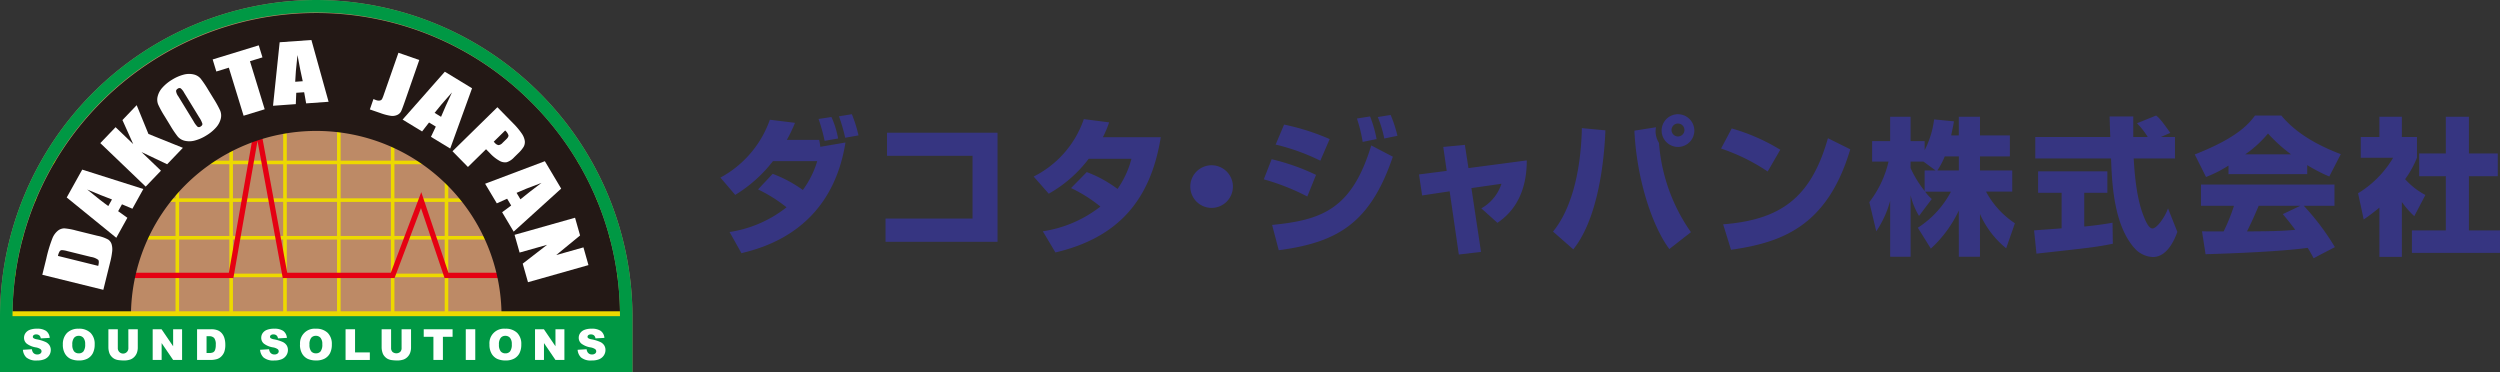
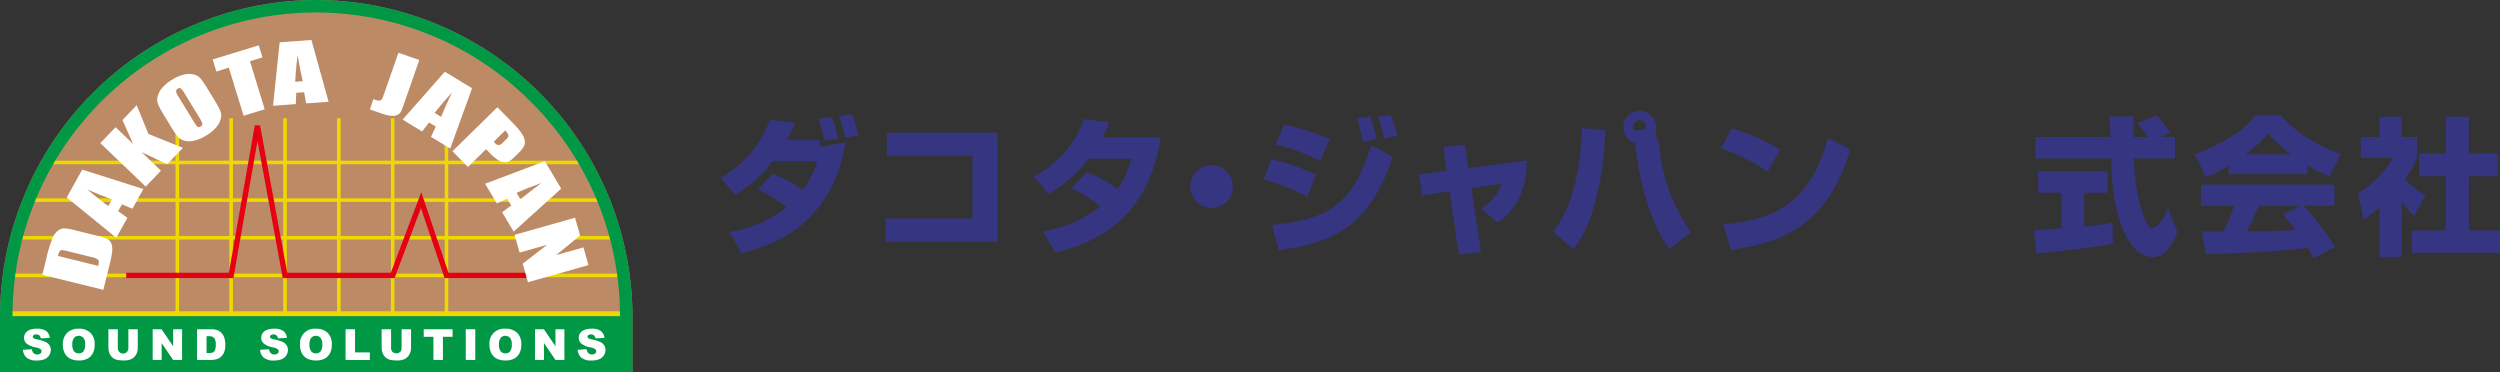
<svg xmlns="http://www.w3.org/2000/svg" width="348" height="51.843" viewBox="0 0 348 51.843">
  <rect x="0" y="0" width="348" height="51.843" fill="#333333" stroke="none" />
  <defs>
    <clipPath id="clip-path">
      <rect id="長方形_860" data-name="長方形 860" width="348" height="51.843" fill="none" />
    </clipPath>
  </defs>
  <g id="グループ_12521" data-name="グループ 12521" transform="translate(0 0)">
    <g id="グループ_471" data-name="グループ 471" transform="translate(0 0)" clip-path="url(#clip-path)">
      <path id="パス_261" data-name="パス 261" d="M44.021,0A44.15,44.15,0,0,0,0,44.019v7.824H88.039V44.019A44.147,44.147,0,0,0,44.021,0" transform="translate(0 0)" fill="#bd8a66" />
      <rect id="長方形_848" data-name="長方形 848" width="79.654" height="0.496" transform="translate(4.141 27.608)" fill="#edd900" />
      <rect id="長方形_849" data-name="長方形 849" width="83.248" height="0.496" transform="translate(2.302 32.848)" fill="#edd900" />
      <rect id="長方形_850" data-name="長方形 850" width="85.001" height="0.496" transform="translate(1.511 38.091)" fill="#edd900" />
      <rect id="長方形_851" data-name="長方形 851" width="74.912" height="0.496" transform="translate(6.775 22.365)" fill="#edd900" />
      <rect id="長方形_852" data-name="長方形 852" width="0.496" height="27.244" transform="translate(46.916 16.46)" fill="#edd900" />
      <rect id="長方形_853" data-name="長方形 853" width="0.498" height="27.244" transform="translate(39.422 16.46)" fill="#edd900" />
      <rect id="長方形_854" data-name="長方形 854" width="0.498" height="27.244" transform="translate(31.926 16.46)" fill="#edd900" />
      <rect id="長方形_855" data-name="長方形 855" width="0.498" height="27.244" transform="translate(24.433 16.46)" fill="#edd900" />
      <rect id="長方形_856" data-name="長方形 856" width="0.496" height="27.244" transform="translate(54.41 16.46)" fill="#edd900" />
      <rect id="長方形_857" data-name="長方形 857" width="0.496" height="27.244" transform="translate(61.903 16.46)" fill="#edd900" />
      <path id="パス_262" data-name="パス 262" d="M70.209,35.674H58.826l-3.285-9.748-3.682,9.748H36.3L32.787,16.582,29.429,35.674H14.507V34.93H28.8l3.609-20.518h.734L36.923,34.93h14.42l4.238-11.219L59.363,34.93H70.209Z" transform="translate(3.058 3.037)" fill="#e50012" />
-       <path id="パス_263" data-name="パス 263" d="M73.576,13.857A42.279,42.279,0,0,0,1.439,43.716H17.925a25.793,25.793,0,0,1,51.586,0H86a41.981,41.981,0,0,0-12.42-29.859" transform="translate(0.303 0.302)" fill="#231815" />
      <rect id="長方形_858" data-name="長方形 858" width="85.617" height="0.745" transform="translate(1.072 43.332)" fill="#edd900" />
      <path id="パス_264" data-name="パス 264" d="M44.021,0A44.149,44.149,0,0,0,0,44.019v7.824H88.04V44.019A44.147,44.147,0,0,0,44.021,0M1.743,44.019A42.226,42.226,0,0,1,73.88,14.16,41.979,41.979,0,0,1,86.3,44.019Z" transform="translate(0 0)" fill="#009844" />
      <path id="パス_265" data-name="パス 265" d="M4.864,32.715l.551-2.229A18.974,18.974,0,0,1,6.285,27.6a2.6,2.6,0,0,1,.766-1.036,1.48,1.48,0,0,1,.871-.311,8.787,8.787,0,0,1,1.643.3l2.975.735a5.254,5.254,0,0,1,1.493.523,1.207,1.207,0,0,1,.479.655,2.551,2.551,0,0,1,.082.966,10.992,10.992,0,0,1-.306,1.62l-.93,3.757Zm2.185-2.623,5.6,1.385c.107-.429.109-.706,0-.837a2.208,2.208,0,0,0-1.007-.408l-3.307-.816a3.228,3.228,0,0,0-.754-.133.386.386,0,0,0-.3.166,1.945,1.945,0,0,0-.239.643" transform="translate(1.025 5.534)" fill="#fff" />
      <path id="パス_266" data-name="パス 266" d="M9.827,19.5l8.508,2.7-1.522,2.744-1.451-.615-.534.959,1.285.918L14.57,28.99l-6.9-5.611Zm4.143,4.154q-1.415-.521-3.451-1.385,1.976,1.633,2.94,2.3Z" transform="translate(1.618 4.11)" fill="#fff" />
      <path id="パス_267" data-name="パス 267" d="M16.595,12.092,18.232,16.1l4.795,1.93-2.191,2.287-3.568-1.7,2.707,2.595-2.124,2.217-6.319-6.055,2.126-2.217,2.455,2.355-1.5-3.347Z" transform="translate(2.431 2.548)" fill="#fff" />
      <path id="パス_268" data-name="パス 268" d="M25.943,11.974a14.239,14.239,0,0,1,.9,1.637,1.843,1.843,0,0,1,.076,1.128,2.883,2.883,0,0,1-.653,1.214,5.761,5.761,0,0,1-1.365,1.119,5.821,5.821,0,0,1-1.573.693,2.84,2.84,0,0,1-1.392.045,1.836,1.836,0,0,1-.989-.568,13.554,13.554,0,0,1-1.059-1.567l-.78-1.277a13.669,13.669,0,0,1-.9-1.637,1.809,1.809,0,0,1-.074-1.126,2.831,2.831,0,0,1,.65-1.217A5.732,5.732,0,0,1,20.149,9.3a5.862,5.862,0,0,1,1.57-.691,2.865,2.865,0,0,1,1.395-.045,1.823,1.823,0,0,1,.989.567A14.527,14.527,0,0,1,25.163,10.7Zm-4.117-.849a2.083,2.083,0,0,0-.484-.62.384.384,0,0,0-.407.048.477.477,0,0,0-.24.309,1.542,1.542,0,0,0,.315.759l2.131,3.483a3.057,3.057,0,0,0,.561.759.38.38,0,0,0,.423-.051c.178-.109.255-.234.235-.381a3.4,3.4,0,0,0-.438-.879Z" transform="translate(3.811 1.791)" fill="#fff" />
      <path id="パス_269" data-name="パス 269" d="M30.866,5.211l.516,1.678-1.741.533,2.051,6.69-2.937.9L26.7,8.321l-1.74.535L24.45,7.178Z" transform="translate(5.153 1.098)" fill="#fff" />
      <path id="パス_270" data-name="パス 270" d="M36.733,4.6l2.391,8.6L36,13.423l-.277-1.552-1.1.077-.064,1.578-3.169.229.923-8.841Zm-1.208,5.738q-.34-1.473-.731-3.644-.283,2.546-.318,3.721Z" transform="translate(6.616 0.968)" fill="#fff" />
      <path id="パス_271" data-name="パス 271" d="M49.4,7.074,47.476,12.6q-.429,1.239-.588,1.582a1.114,1.114,0,0,1-.54.532,1.61,1.61,0,0,1-.9.132,7.292,7.292,0,0,1-1.476-.39l-1.452-.5.5-1.446c.171.071.293.12.372.145a.934.934,0,0,0,.524.058.43.43,0,0,0,.3-.2,4.82,4.82,0,0,0,.249-.624L46.5,6.065Z" transform="translate(8.963 1.278)" fill="#fff" />
      <path id="パス_272" data-name="パス 272" d="M55.954,10.55l-3.039,8.391L50.233,17.31l.674-1.424-.94-.571L49,16.562,46.286,14.91l5.88-6.665ZM51.64,14.523q.578-1.4,1.518-3.394-1.707,1.909-2.417,2.847Z" transform="translate(9.756 1.737)" fill="#fff" />
      <path id="パス_273" data-name="パス 273" d="M58.272,12.327l2.162,2.207a9.847,9.847,0,0,1,1.246,1.48,2.448,2.448,0,0,1,.409,1.019,1.383,1.383,0,0,1-.156.794,4.492,4.492,0,0,1-.781.934l-.544.533a2.416,2.416,0,0,1-1.033.687,1.5,1.5,0,0,1-1.019-.2,5.305,5.305,0,0,1-1.287-1.019l-.576-.588-2.521,2.47-2.15-2.19Zm1.084,3.238-1.593,1.562c.056.064.108.12.154.165a.863.863,0,0,0,.519.311.9.9,0,0,0,.573-.333l.516-.5c.214-.209.31-.39.286-.545a1.537,1.537,0,0,0-.454-.655" transform="translate(10.965 2.598)" fill="#fff" />
      <path id="パス_274" data-name="パス 274" d="M66.36,22.348l-6.614,5.991-1.605-2.7L59.4,24.7l-.563-.944L57.4,24.4l-1.627-2.73,8.316-3.138Zm-5.671,1.492q1.164-.964,2.93-2.288-2.4.888-3.469,1.385Z" transform="translate(11.756 3.906)" fill="#fff" />
      <path id="パス_275" data-name="パス 275" d="M69.445,31.626l-8.418,2.382-.734-2.584L63.687,28.8l-3.828,1.081-.7-2.469,8.419-2.38.7,2.468L64.954,30.23l3.793-1.072Z" transform="translate(12.469 5.276)" fill="#fff" />
      <path id="パス_276" data-name="パス 276" d="M2.631,40.725l1.256-.077a.978.978,0,0,0,.166.466.694.694,0,0,0,.584.262.647.647,0,0,0,.436-.132.4.4,0,0,0,.154-.309.393.393,0,0,0-.147-.3,1.641,1.641,0,0,0-.676-.249,2.869,2.869,0,0,1-1.241-.518,1.045,1.045,0,0,1-.373-.826,1.121,1.121,0,0,1,.191-.621,1.267,1.267,0,0,1,.575-.46,2.657,2.657,0,0,1,1.05-.17,2.151,2.151,0,0,1,1.25.306,1.317,1.317,0,0,1,.51.971l-1.246.071a.661.661,0,0,0-.206-.421.667.667,0,0,0-.438-.133.528.528,0,0,0-.345.1.3.3,0,0,0-.116.24.236.236,0,0,0,.1.183,1.069,1.069,0,0,0,.442.157,5.605,5.605,0,0,1,1.24.377,1.317,1.317,0,0,1,.546.475,1.2,1.2,0,0,1,.171.633,1.351,1.351,0,0,1-.228.757,1.43,1.43,0,0,1-.636.527,2.559,2.559,0,0,1-1.027.179,2.121,2.121,0,0,1-1.511-.42,1.651,1.651,0,0,1-.476-1.068" transform="translate(0.555 7.965)" fill="#fff" />
      <path id="パス_277" data-name="パス 277" d="M7.227,40.007a2.205,2.205,0,0,1,.582-1.63,2.2,2.2,0,0,1,1.624-.584,2.235,2.235,0,0,1,1.647.575,2.15,2.15,0,0,1,.576,1.6A2.631,2.631,0,0,1,11.4,41.2a1.8,1.8,0,0,1-.725.746,2.427,2.427,0,0,1-1.19.266,2.763,2.763,0,0,1-1.2-.229,1.809,1.809,0,0,1-.769-.73,2.419,2.419,0,0,1-.293-1.247m1.32,0a1.441,1.441,0,0,0,.241.934.821.821,0,0,0,.655.281.806.806,0,0,0,.657-.277,1.58,1.58,0,0,0,.235-1,1.313,1.313,0,0,0-.245-.881.823.823,0,0,0-.66-.28.8.8,0,0,0-.64.283,1.422,1.422,0,0,0-.243.936" transform="translate(1.523 7.965)" fill="#fff" />
      <path id="パス_278" data-name="パス 278" d="M15.239,37.854h1.314V40.4a2.111,2.111,0,0,1-.117.714,1.567,1.567,0,0,1-.368.59,1.5,1.5,0,0,1-.529.354,2.643,2.643,0,0,1-.927.143,5.9,5.9,0,0,1-.68-.044,1.8,1.8,0,0,1-.616-.174,1.539,1.539,0,0,1-.452-.368,1.356,1.356,0,0,1-.282-.493,2.508,2.508,0,0,1-.12-.722V37.854h1.311v2.607a.747.747,0,0,0,.2.546.735.735,0,0,0,1.271-.546Z" transform="translate(2.626 7.978)" fill="#fff" />
      <path id="パス_279" data-name="パス 279" d="M17.553,37.854h1.236L20.4,40.221V37.854h1.246v4.275H20.4l-1.6-2.351v2.351H17.553Z" transform="translate(3.7 7.978)" fill="#fff" />
      <path id="パス_280" data-name="パス 280" d="M22.657,37.853h1.958a2.355,2.355,0,0,1,.937.157,1.517,1.517,0,0,1,.591.453,1.864,1.864,0,0,1,.338.685,3.114,3.114,0,0,1,.107.827,2.873,2.873,0,0,1-.156,1.064,1.8,1.8,0,0,1-.435.633,1.441,1.441,0,0,1-.593.341,3.164,3.164,0,0,1-.788.114H22.657Zm1.32.971V41.16H24.3a1.382,1.382,0,0,0,.588-.092.611.611,0,0,0,.272-.321,2.024,2.024,0,0,0,.1-.741,1.453,1.453,0,0,0-.22-.931.93.93,0,0,0-.734-.251Z" transform="translate(4.775 7.978)" fill="#fff" />
      <path id="パス_281" data-name="パス 281" d="M29.9,40.725l1.256-.077a.953.953,0,0,0,.166.466.694.694,0,0,0,.584.262.645.645,0,0,0,.436-.132.4.4,0,0,0,.154-.309.391.391,0,0,0-.148-.3,1.633,1.633,0,0,0-.676-.249,2.856,2.856,0,0,1-1.24-.518,1.035,1.035,0,0,1-.37-.826,1.119,1.119,0,0,1,.189-.621,1.267,1.267,0,0,1,.575-.46,2.657,2.657,0,0,1,1.05-.17,2.147,2.147,0,0,1,1.248.306,1.322,1.322,0,0,1,.511.971l-1.243.071a.68.68,0,0,0-.208-.421.658.658,0,0,0-.438-.133.526.526,0,0,0-.345.1.305.305,0,0,0-.117.24.242.242,0,0,0,.094.183,1.1,1.1,0,0,0,.444.157,5.59,5.59,0,0,1,1.239.377,1.32,1.32,0,0,1,.547.475,1.209,1.209,0,0,1,.17.633,1.35,1.35,0,0,1-.226.757,1.42,1.42,0,0,1-.634.527,2.569,2.569,0,0,1-1.03.179,2.118,2.118,0,0,1-1.509-.42,1.663,1.663,0,0,1-.476-1.068" transform="translate(6.302 7.965)" fill="#fff" />
      <path id="パス_282" data-name="パス 282" d="M34.5,40.007A2.025,2.025,0,0,1,36.7,37.794a2.231,2.231,0,0,1,1.644.575,2.15,2.15,0,0,1,.576,1.6,2.632,2.632,0,0,1-.251,1.229,1.813,1.813,0,0,1-.73.746,2.4,2.4,0,0,1-1.19.266,2.742,2.742,0,0,1-1.2-.229,1.812,1.812,0,0,1-.77-.73,2.419,2.419,0,0,1-.293-1.247m1.323,0a1.45,1.45,0,0,0,.237.934.821.821,0,0,0,.655.281.807.807,0,0,0,.66-.277,1.582,1.582,0,0,0,.232-1,1.313,1.313,0,0,0-.245-.881.824.824,0,0,0-.659-.28.81.81,0,0,0-.644.283,1.454,1.454,0,0,0-.237.936" transform="translate(7.271 7.965)" fill="#fff" />
      <path id="パス_283" data-name="パス 283" d="M39.729,37.854h1.32v3.224h2.057v1.051H39.729Z" transform="translate(8.374 7.978)" fill="#fff" />
      <path id="パス_284" data-name="パス 284" d="M46.653,37.854H47.97V40.4a2.141,2.141,0,0,1-.119.714,1.6,1.6,0,0,1-.368.59,1.509,1.509,0,0,1-.533.354,2.61,2.61,0,0,1-.923.143,5.837,5.837,0,0,1-.68-.044,1.8,1.8,0,0,1-.617-.174,1.518,1.518,0,0,1-.454-.368A1.327,1.327,0,0,1,44,41.123a2.483,2.483,0,0,1-.124-.722V37.854h1.317v2.607a.741.741,0,0,0,.194.546.833.833,0,0,0,1.074,0,.736.736,0,0,0,.194-.548Z" transform="translate(9.247 7.978)" fill="#fff" />
      <path id="パス_285" data-name="パス 285" d="M48.715,37.854h4.017v1.053H51.385v3.222H50.063V38.907H48.715Z" transform="translate(10.268 7.978)" fill="#fff" />
      <rect id="長方形_859" data-name="長方形 859" width="1.322" height="4.275" transform="translate(64.836 45.831)" fill="#fff" />
      <path id="パス_286" data-name="パス 286" d="M56.274,40.007a2.023,2.023,0,0,1,2.206-2.213,2.24,2.24,0,0,1,1.647.575,2.15,2.15,0,0,1,.576,1.6A2.631,2.631,0,0,1,60.45,41.2a1.792,1.792,0,0,1-.728.746,2.4,2.4,0,0,1-1.188.266,2.762,2.762,0,0,1-1.2-.229,1.8,1.8,0,0,1-.769-.73,2.419,2.419,0,0,1-.293-1.247m1.32,0a1.456,1.456,0,0,0,.241.934.821.821,0,0,0,.655.281.8.8,0,0,0,.657-.277,1.58,1.58,0,0,0,.235-1,1.313,1.313,0,0,0-.245-.881.827.827,0,0,0-.66-.28.8.8,0,0,0-.64.283,1.437,1.437,0,0,0-.243.936" transform="translate(11.861 7.965)" fill="#fff" />
      <path id="パス_287" data-name="パス 287" d="M61.51,37.854h1.235l1.61,2.367V37.854H65.6v4.275H64.356l-1.6-2.351v2.351H61.51Z" transform="translate(12.965 7.978)" fill="#fff" />
      <path id="パス_288" data-name="パス 288" d="M66.407,40.725l1.256-.077a.953.953,0,0,0,.166.466.691.691,0,0,0,.584.262.651.651,0,0,0,.436-.132A.4.4,0,0,0,69,40.935a.391.391,0,0,0-.148-.3,1.649,1.649,0,0,0-.676-.249,2.869,2.869,0,0,1-1.24-.518,1.045,1.045,0,0,1-.373-.826,1.121,1.121,0,0,1,.191-.621,1.267,1.267,0,0,1,.575-.46,2.658,2.658,0,0,1,1.05-.17,2.152,2.152,0,0,1,1.248.306,1.33,1.33,0,0,1,.511.971l-1.246.071a.679.679,0,0,0-.206-.421.667.667,0,0,0-.438-.133.538.538,0,0,0-.347.1.31.31,0,0,0-.115.24.231.231,0,0,0,.1.183,1.069,1.069,0,0,0,.442.157,5.59,5.59,0,0,1,1.239.377,1.32,1.32,0,0,1,.547.475,1.209,1.209,0,0,1,.17.633,1.35,1.35,0,0,1-.226.757,1.427,1.427,0,0,1-.637.527,2.557,2.557,0,0,1-1.028.179,2.114,2.114,0,0,1-1.509-.42,1.651,1.651,0,0,1-.476-1.068" transform="translate(13.997 7.965)" fill="#fff" />
      <path id="パス_289" data-name="パス 289" d="M90.1,21.433a17.639,17.639,0,0,1,4.2,2.246,13.055,13.055,0,0,0,2-4.017H90.139a19.334,19.334,0,0,1-5.254,4.7l-2.06-2.409a14.661,14.661,0,0,0,6.881-8.054l3.5.432A20.454,20.454,0,0,1,92.075,16.7h4.491a9.046,9.046,0,0,1,.166.969l3.5-.6C98.317,29.1,89.129,31.652,85.751,32.475L84.1,29.529a16.841,16.841,0,0,0,7.931-3.44A20.492,20.492,0,0,0,88.058,23.6Zm7.231-4.594a24.113,24.113,0,0,0-.845-3.048l1.792-.269a12.342,12.342,0,0,1,.927,2.988Zm2.862-.432a24.813,24.813,0,0,0-.864-2.987l1.792-.288a18.589,18.589,0,0,1,.926,2.947Z" transform="translate(17.457 2.767)" fill="#363581" />
      <path id="パス_290" data-name="パス 290" d="M117.4,15.259V30.441H101.808V27.207H113.92V18.472H102.014V15.259Z" transform="translate(21.458 3.216)" fill="#363581" />
      <path id="パス_291" data-name="パス 291" d="M126.227,21.068a17.118,17.118,0,0,1,4.285,2.348,12.982,12.982,0,0,0,1.937-4.2H126.5a18.037,18.037,0,0,1-5.562,4.861l-2.1-2.389a14,14,0,0,0,6.983-7.994l3.522.454a14.29,14.29,0,0,1-.866,2.06h8.055c-1.421,8.879-6.056,14.028-14.666,16.046l-1.752-2.945a17.1,17.1,0,0,0,8.013-3.44,19.856,19.856,0,0,0-4.079-2.575Z" transform="translate(25.047 2.886)" fill="#363581" />
      <path id="パス_292" data-name="パス 292" d="M142.778,21.968A2.966,2.966,0,1,1,139.811,19a2.966,2.966,0,0,1,2.966,2.966" transform="translate(28.843 4.005)" fill="#363581" />
      <path id="パス_293" data-name="パス 293" d="M151.352,24.568a31.577,31.577,0,0,0-6.056-2.39l1.092-2.8a30.055,30.055,0,0,1,6.18,2.183Zm-4.9,3.956c7-.68,11.123-2.246,13.8-11.063l3.008,1.566c-3.131,9.208-7.642,11.927-15.882,13.019Zm6.715-8.94a29.545,29.545,0,0,0-6.22-2.246l1.173-2.781a32.029,32.029,0,0,1,6.346,2.018Zm5.893-2.616a20.651,20.651,0,0,0-.8-3.255l1.833-.288a17.515,17.515,0,0,1,.906,3.15Zm3.006-.473a15.314,15.314,0,0,0-.906-2.988l1.791-.288a17.213,17.213,0,0,1,.949,2.9Z" transform="translate(30.624 2.785)" fill="#363581" />
      <path id="パス_294" data-name="パス 294" d="M166.516,16.943l3.008-.288.5,3.234,8.116-1.072c.021,5.768-3.008,7.931-4.078,8.693l-2.246-2.018a6.048,6.048,0,0,0,2.8-3.42l-4.182.6,1.339,8.88-3.09.369-1.277-8.8-3.832.576-.432-2.925,3.853-.494Z" transform="translate(34.385 3.51)" fill="#363581" />
-       <path id="パス_295" data-name="パス 295" d="M178.547,29.469c2.349-2.843,3.872-7.849,4.016-14.4l3.276.309c-.228,5.809-1.421,12.792-4.471,16.563Zm14.337-14.523a3.494,3.494,0,0,0-.062.535,3.117,3.117,0,0,0,.475,1.648,24.771,24.771,0,0,0,4.45,12.423L194.737,31.9c-2.431-3.275-4.553-9.827-4.861-16.48Zm5.336.473a2.277,2.277,0,1,1-2.267-2.287,2.291,2.291,0,0,1,2.267,2.287m-3.172,0a.9.9,0,0,0,1.791,0,.9.9,0,1,0-1.791,0" transform="translate(37.633 2.767)" fill="#363581" />
+       <path id="パス_295" data-name="パス 295" d="M178.547,29.469c2.349-2.843,3.872-7.849,4.016-14.4l3.276.309c-.228,5.809-1.421,12.792-4.471,16.563Zm14.337-14.523a3.494,3.494,0,0,0-.062.535,3.117,3.117,0,0,0,.475,1.648,24.771,24.771,0,0,0,4.45,12.423L194.737,31.9c-2.431-3.275-4.553-9.827-4.861-16.48Za2.277,2.277,0,1,1-2.267-2.287,2.291,2.291,0,0,1,2.267,2.287m-3.172,0a.9.9,0,0,0,1.791,0,.9.9,0,1,0-1.791,0" transform="translate(37.633 2.767)" fill="#363581" />
      <path id="パス_296" data-name="パス 296" d="M204.357,20.761a27.111,27.111,0,0,0-6.489-3.194l1.483-2.8a27.132,27.132,0,0,1,6.756,2.966Zm-6.2,7.353c8.013-.638,12.236-3.687,14.585-11.988l3.11,1.544c-3.193,10.754-9.558,12.978-16.6,13.988Z" transform="translate(41.705 3.112)" fill="#363581" />
-       <path id="パス_297" data-name="パス 297" d="M227.371,16.018v-2.6h2.946v2.6h4.16v2.925h-4.16V20.9h4.491v2.946h-3.647a12.155,12.155,0,0,0,4.017,4.407l-1.216,3.482a12.776,12.776,0,0,1-3.646-4.779v5.953h-2.946V26.481a16.939,16.939,0,0,1-3.894,5.293l-1.812-2.9a13.412,13.412,0,0,0,4.614-5.026h-3.6a7.2,7.2,0,0,0,.927,1.029l-1.773,2.349a9.777,9.777,0,0,1-1.174-2.884v8.57h-2.843V25.122a13.993,13.993,0,0,1-1.936,4.244l-.967-4.057a14.693,14.693,0,0,0,2.677-5.645H215.3V16.821h2.512v-3.4h2.843v3.4h1.957v1.257a12.84,12.84,0,0,0,1.319-4.285l2.761.269c-.082.513-.185,1.029-.391,1.957ZM224.138,20.9l-1.689-1.236h-1.793v.907a15.541,15.541,0,0,0,1.957,3.192V20.9Zm3.234,0V18.943h-1.957a11.445,11.445,0,0,1-1.03,1.957Z" transform="translate(45.297 2.828)" fill="#363581" />
      <path id="パス_298" data-name="パス 298" d="M233.856,29.271c.123-.021,3.46-.248,3.832-.288V24.038h-3.275V21.051h9.64v2.987H240.84v4.7c2.308-.247,3.234-.413,3.935-.535l.041,2.925c-2.328.472-3.318.575-10.631,1.379Zm17.654-13h1.957V19.26h-5.748c.125,1.977.351,5.664,1.526,8.363.122.309.575,1.38,1.091,1.38.556,0,1.668-1.421,2.162-2.8l1.3,3.275c-.331.927-1.36,3.5-3.4,3.5a3.607,3.607,0,0,1-2.493-1.154c-2.986-3.256-3.213-9.187-3.336-12.565H234.022V16.272h10.444c-.022-.328-.1-2.718-.1-2.862h3.295v2.862h2.018a10.932,10.932,0,0,0-1.5-1.915l2.656-1.072c.309.228.578.413,1.978,2.411Z" transform="translate(49.29 2.8)" fill="#363581" />
      <path id="パス_299" data-name="パス 299" d="M257.024,20.248a16.831,16.831,0,0,1-3.131,1.586L252.327,18.7c5.026-1.977,7.168-3.709,8.383-5.418h3.666c.886,1.051,2.988,3.378,8.282,5.377l-1.607,3.11a23.328,23.328,0,0,1-3.069-1.586v1.256H257.024Zm11.844,12.895c-.206-.391-.432-.823-.823-1.442-3.5.494-10.506.783-14.214.885l-.494-3.192c.1.021,2.719.021,3.008.021a26.1,26.1,0,0,0,1.442-3.563h-4.594V22.885h18.582v2.966h-4.266a34.651,34.651,0,0,1,4.326,5.746Zm-3.131-14.46a21.234,21.234,0,0,1-3.213-2.9,15.538,15.538,0,0,1-3.172,2.9Zm1.277,7.169h-5.788c-.742,1.73-.989,2.265-1.628,3.563,2.431-.021,4.657-.021,6.716-.226-.866-1.154-1.319-1.69-1.73-2.184Z" transform="translate(53.183 2.8)" fill="#363581" />
      <path id="パス_300" data-name="パス 300" d="M277.2,32.929H274.07V26.07a25.29,25.29,0,0,1-2.183,1.648l-.783-3.646a14.255,14.255,0,0,0,4.882-4.945h-4.51V16.243h2.595V13.422H277.2v2.821h2.1v2.884a13.53,13.53,0,0,1-1.649,2.988,10.3,10.3,0,0,0,2.822,2.2l-1.544,2.946a11.867,11.867,0,0,1-1.731-1.977Zm6.118-19.507h3.213V18.53h4.017V21.7h-4.017v7.539h4.327v3.131H278.6V29.242h4.717V21.7h-3.709V18.53h3.709Z" transform="translate(57.141 2.828)" fill="#363581" />
    </g>
  </g>
</svg>